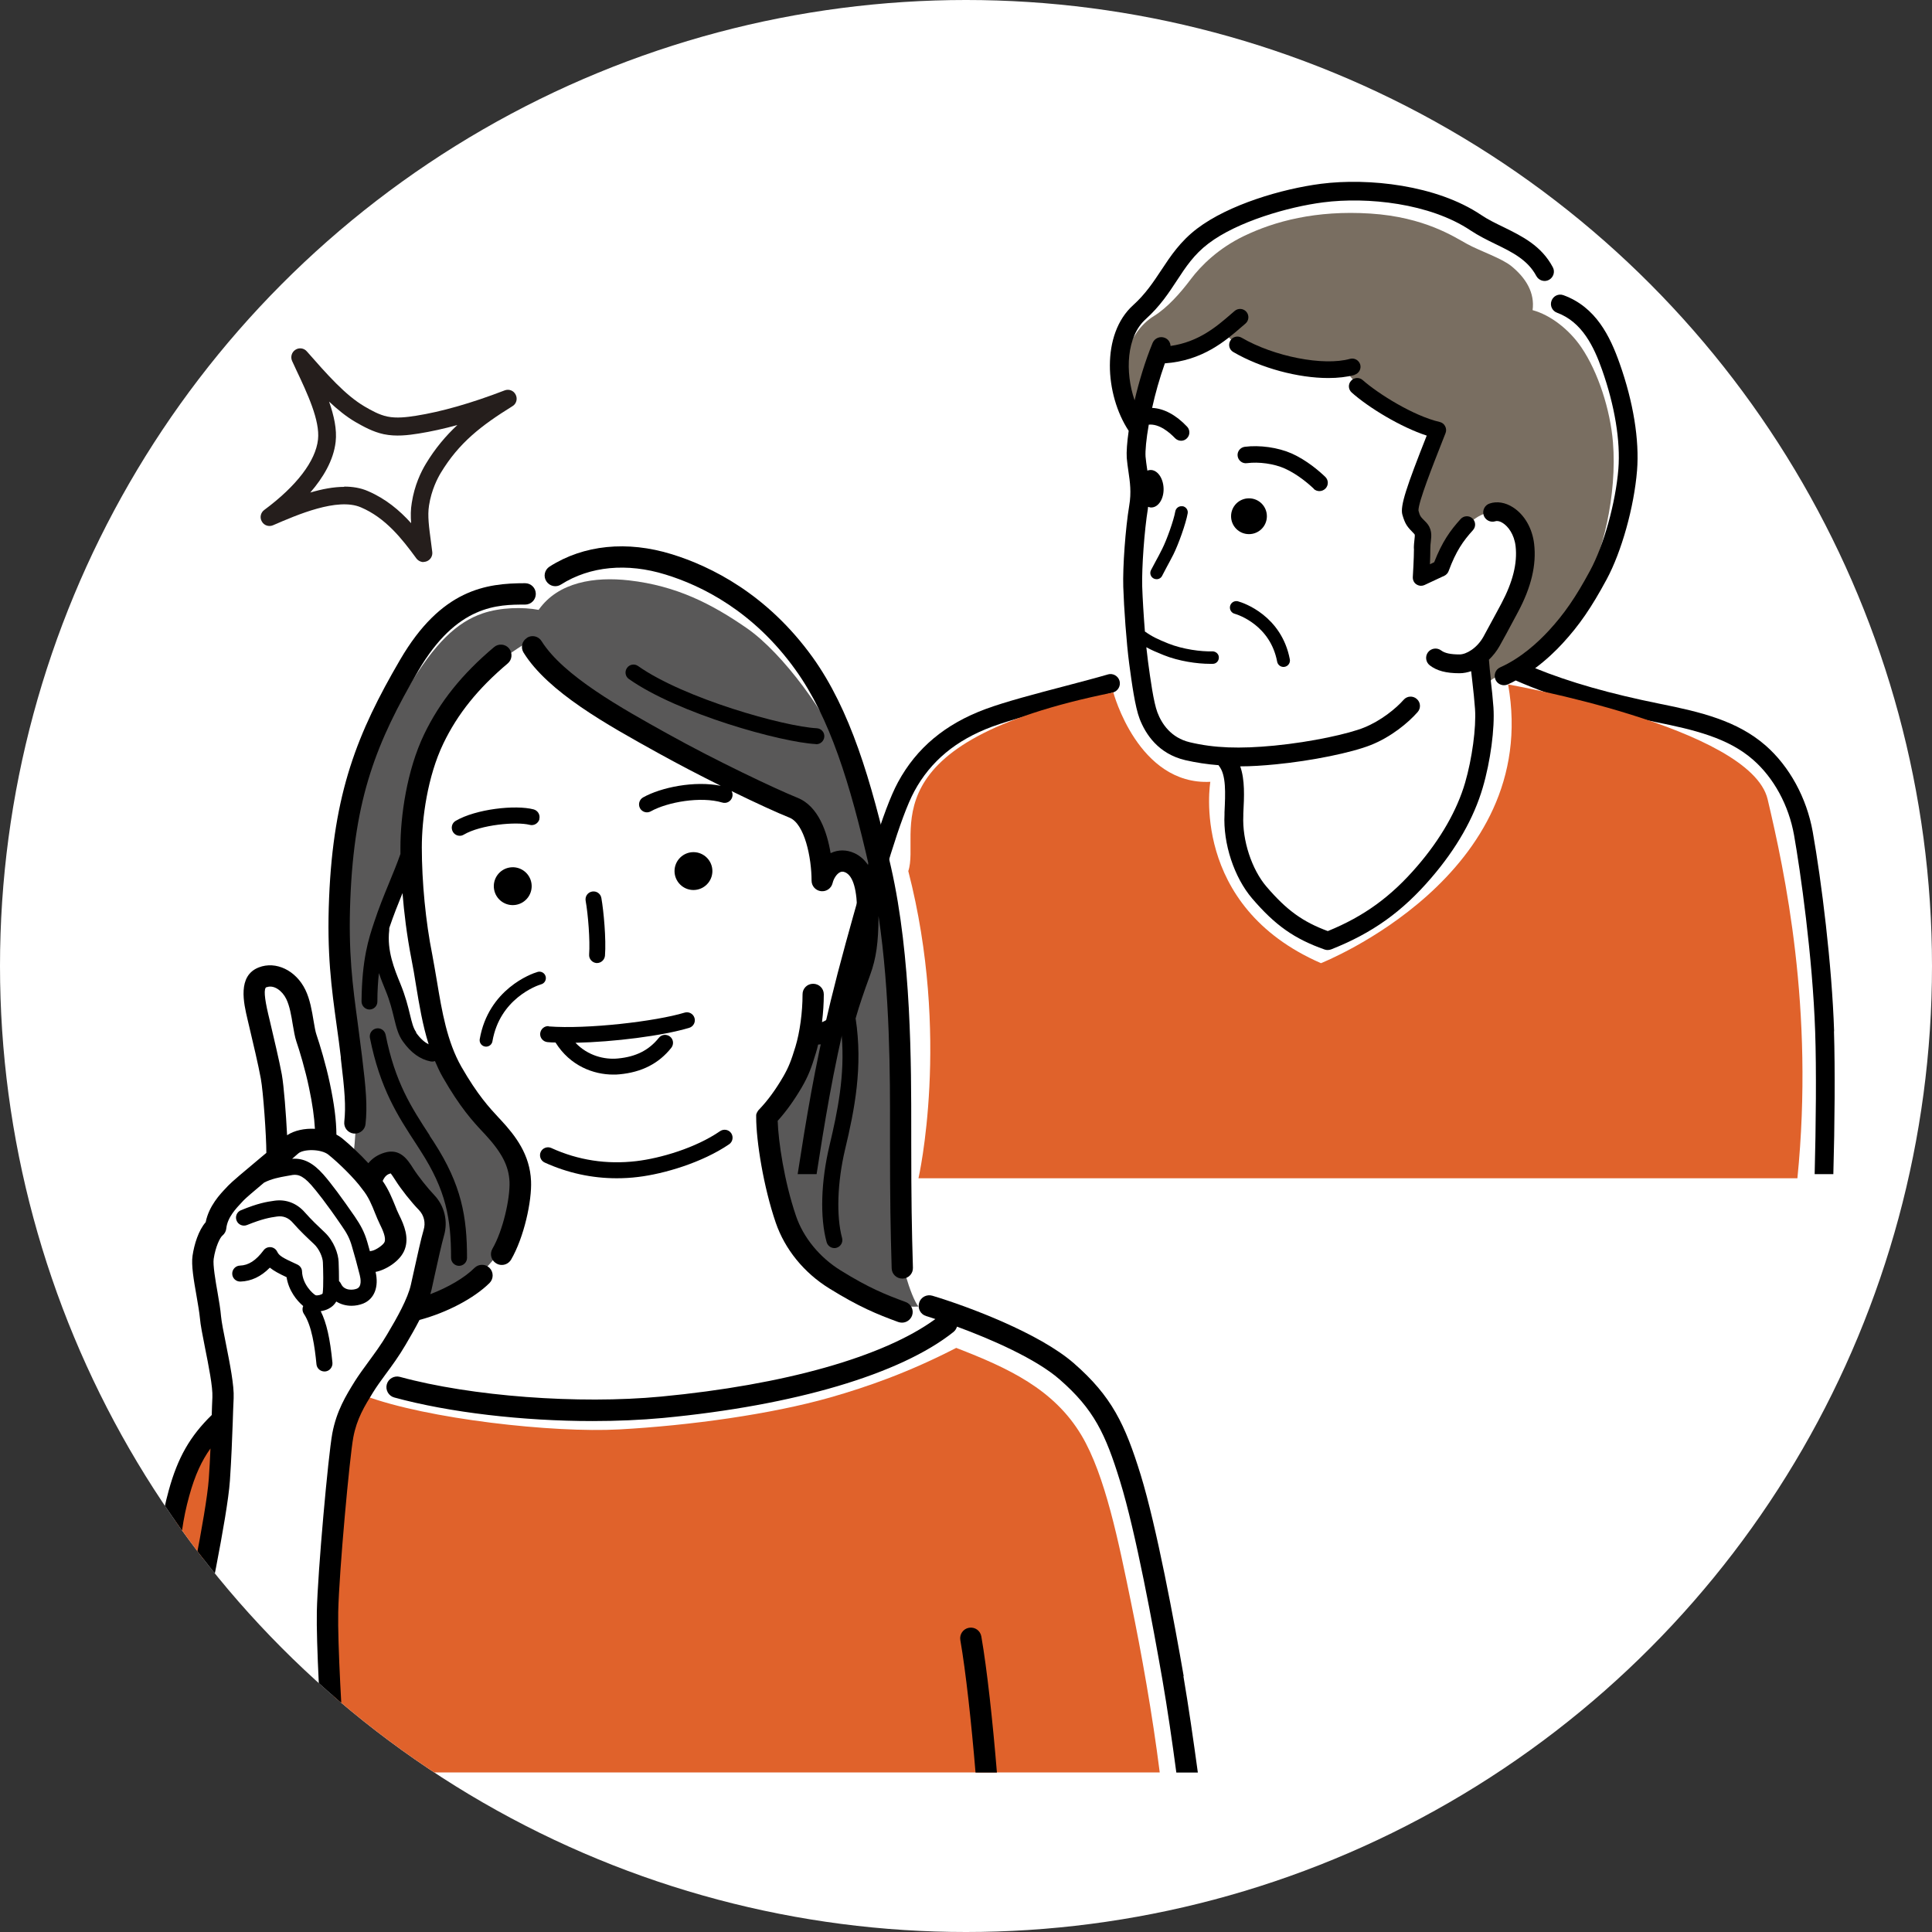
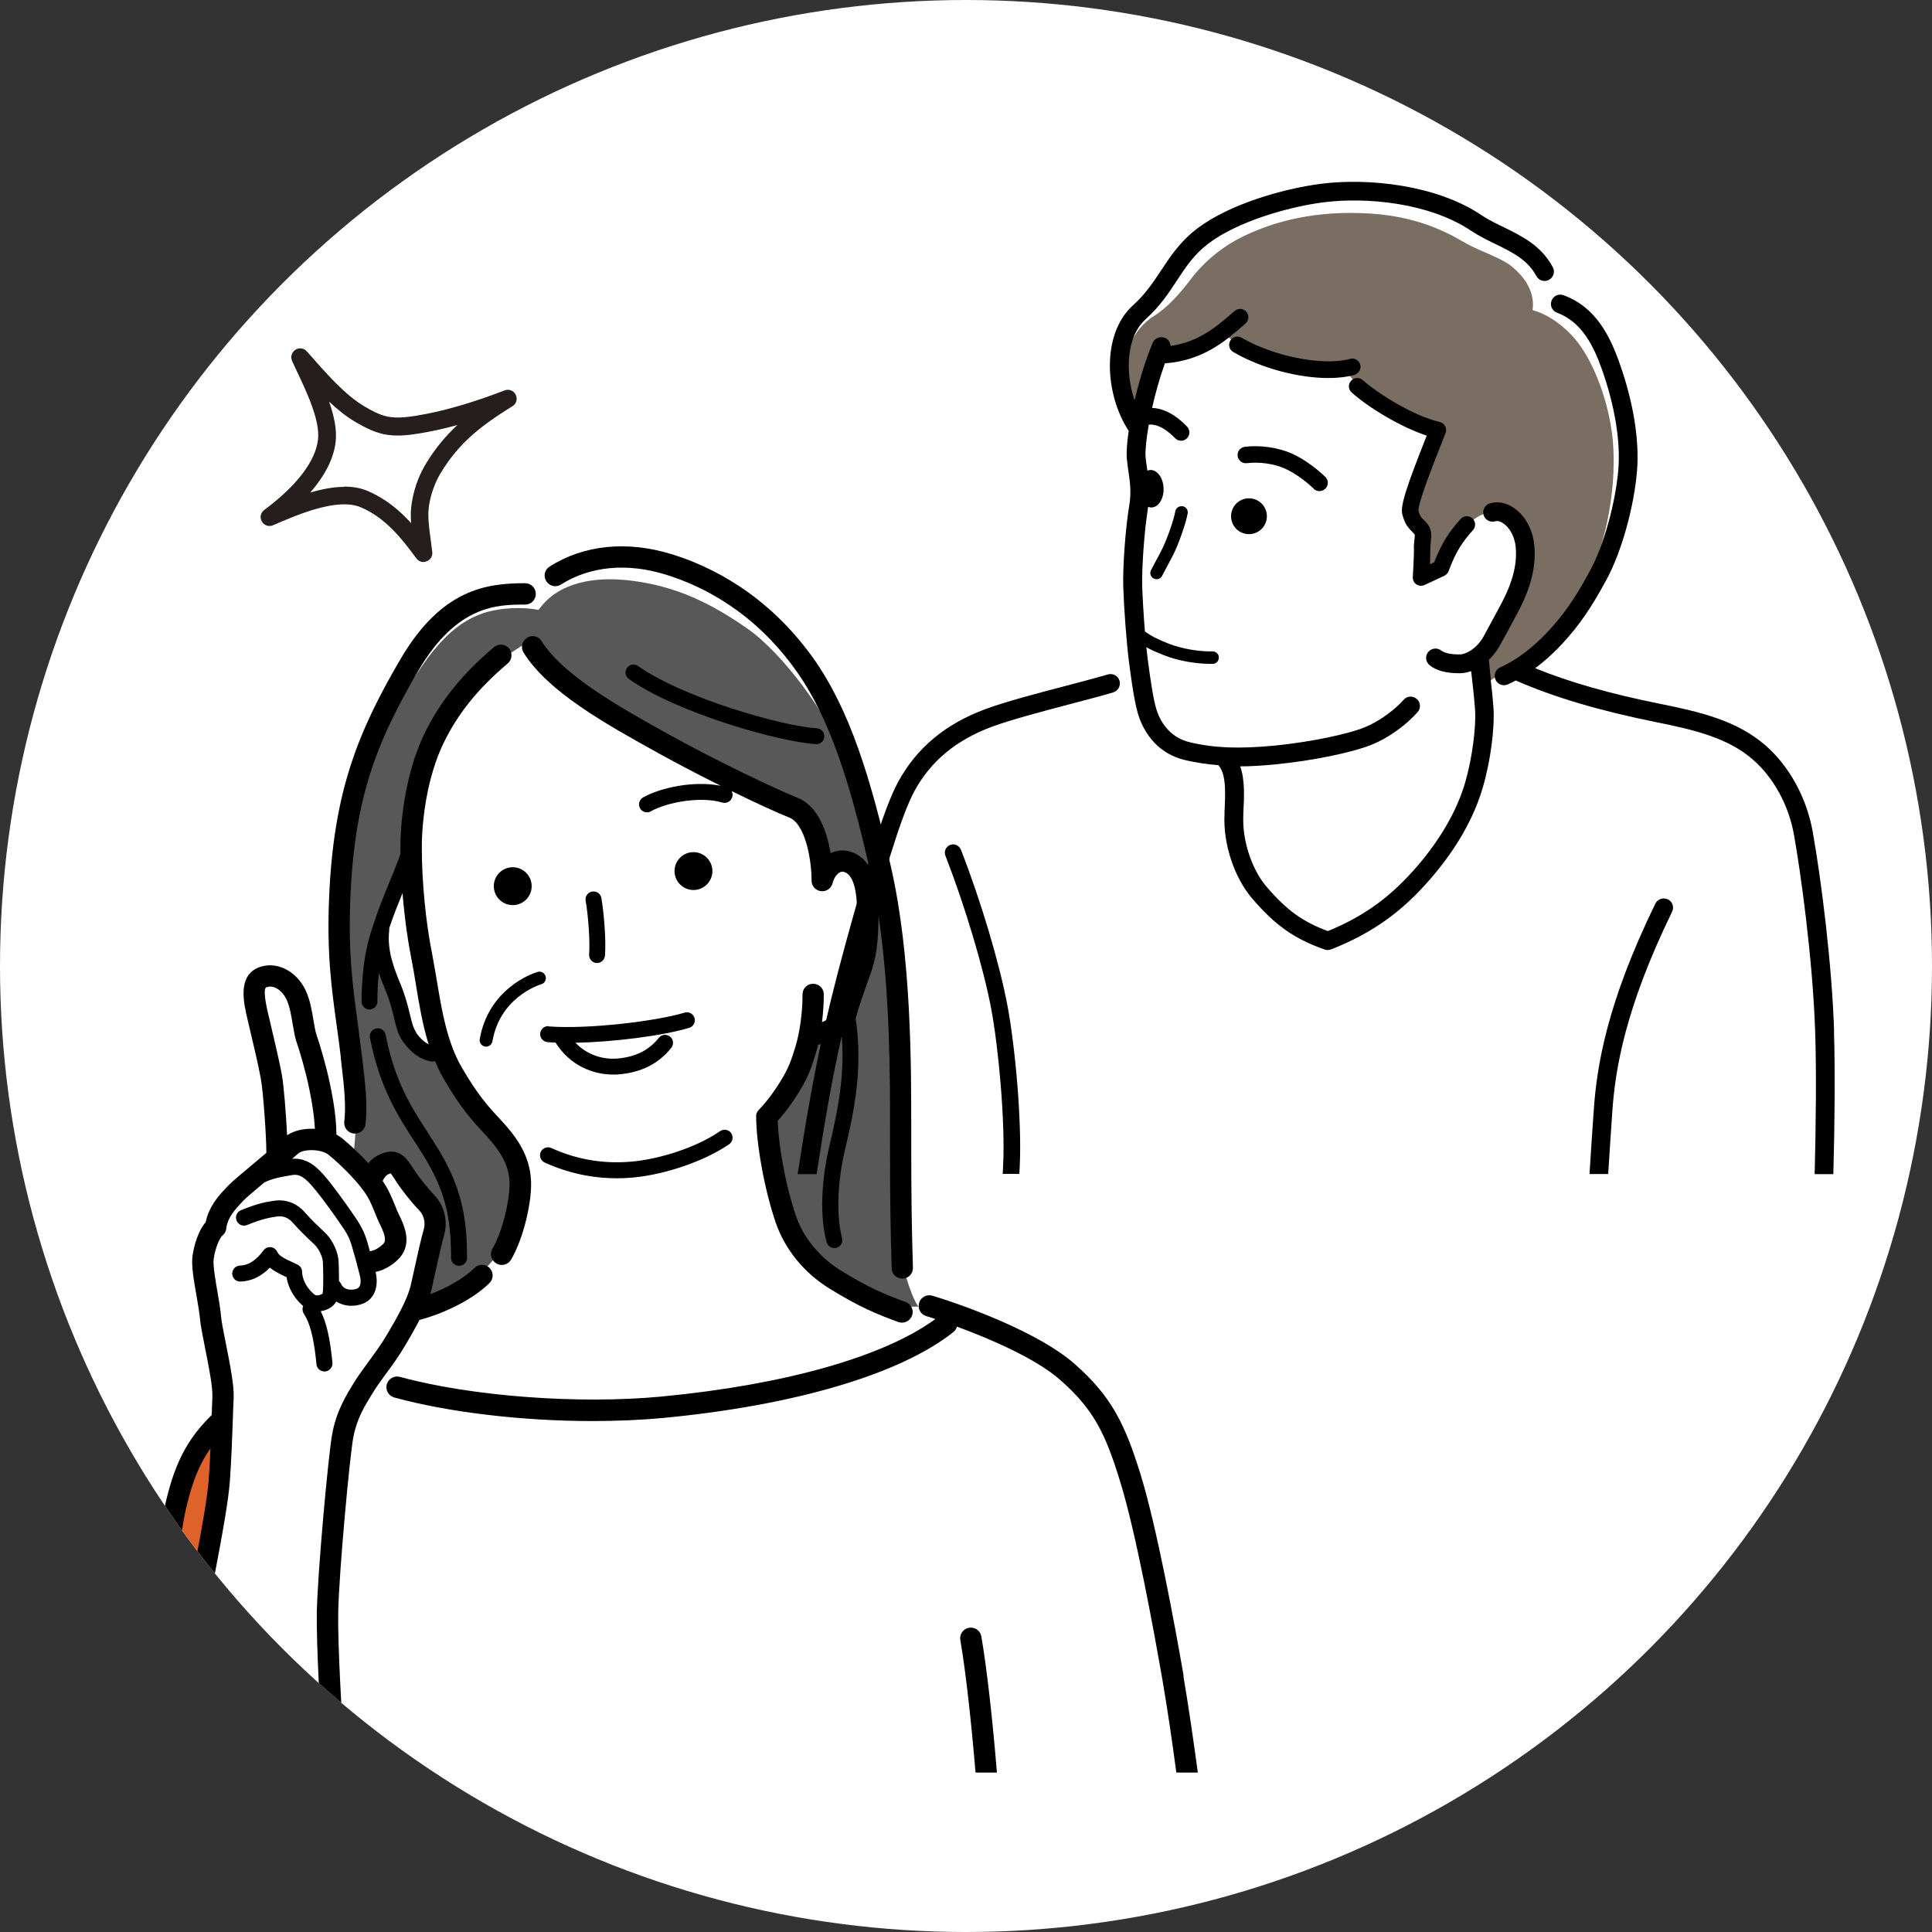
<svg xmlns="http://www.w3.org/2000/svg" id="_レイヤー_2" data-name="レイヤー 2" viewBox="0 0 150 150">
  <rect x="0" y="0" width="150" height="150" fill="#333333" stroke="none" />
  <defs>
    <style>      .cls-1, .cls-2 {        fill: none;      }      .cls-3 {        clip-path: url(#clippath);      }      .cls-4 {        fill: #fff;      }      .cls-5 {        fill: #e0622b;      }      .cls-6 {        fill: #251e1c;      }      .cls-7 {        fill: #595858;      }      .cls-8 {        fill: #796e61;      }      .cls-2 {        stroke: #000;        stroke-linecap: round;        stroke-miterlimit: 10;      }    </style>
    <clipPath id="clippath">
      <circle class="cls-1" cx="75" cy="75" r="75" />
    </clipPath>
  </defs>
  <g id="_レイヤー_1-2" data-name="レイヤー 1">
    <g>
      <circle class="cls-4" cx="75" cy="75" r="75" />
      <g class="cls-3">
        <path class="cls-2" d="M41.88,75.94c-.43,.12-3.52,1.24-4.14,4.82" />
-         <path class="cls-2" d="M95.99,47.17c.37,.1,3.07,1.01,3.66,4.11" />
        <g>
          <g>
-             <path class="cls-5" d="M90.04,137.61H26.31s-.88-10.53-.65-14.19c.23-3.66,.88-9.8,1.08-11.24,.23-1.66,.8-2.89,1.54-3.83,4.89,1.83,14.69,2.91,19.79,2.63,5.49-.3,11.81-1.18,16.38-2.48,2.92-.83,6.17-1.98,9.79-3.85,4.04,1.56,7.58,3.2,9.72,6.78,1.85,3.1,2.89,8.3,3.85,12.97,.82,3.98,1.66,8.69,2.23,13.2Z" />
            <path class="cls-5" d="M16.99,111.27c.06,2.51-.4,6.69-1.03,9.37-.63,2.69-1.57,7.8-2.83,11.17-.37-4.46-.15-8.26,.14-11.29,.37-3.8,1.4-8.17,3.72-9.26Z" />
            <path class="cls-7" d="M27.41,89.95c.4-3.18,.26-6.13-.32-10.25-.7-4.95-1.05-7.89,.06-14.9,.69-4.34,3.15-9.11,4.51-11.37,2.09-3.49,3.8-5.12,5.82-5.81,1.39-.47,3.12-.5,4.34-.27,1.52-2.17,4.36-2.59,7.01-2.29,3.7,.42,6.44,1.83,9.18,3.73,2.74,1.91,6.29,6.67,7.66,10.29,1.15,3.04,2.59,8.38,2.97,10.59,.38,2.21,1.07,11.36,.99,14.63-.08,3.28,0,10.44,.08,11.81,.08,1.37,.99,4.6,1.6,5.33-1.91,.15-4.34-1.07-5.79-2.06-1.45-.99-3.58-2.44-4.34-4.72-.76-2.29-1.37-6.25-1.52-7.7,1.68-1.91,3.2-4.65,3.43-6.25,2.27-.31,2.9-1.68,3.12-2.51,.23-.84,.84-3.28,1.14-4.72,.3-1.45,.53-2.67,.08-4.19-.46-1.52-.91-2.36-1.52-2.44s-1.3,.15-1.75,.84c-.23-1.22-.61-2.29-.91-3.2-.3-.91-.61-1.6-1.91-2.13-1.3-.53-5.79-2.59-8.92-4.27-3.12-1.68-6.4-3.43-8-4.72s-2.82-2.59-3.35-3.58c-2.51,1.52-4.26,3.04-5.92,5.3-1.46,1.99-2.85,4.76-3.23,7.51-.38,2.74-.34,3.7-.34,4.61-1.3,1.98-2.02,4.99-2.17,6.29,.84,2.36,1.18,2.99,1.49,4.29,.3,1.3,.8,4.2,3.09,3.94,1.26,2.71,2.46,4.29,3.96,5.72,1.33,1.26,2.29,2.74,2.29,4.27s-.08,2.73-.99,4.59c-.8,1.62-2.37,3.57-6.55,5.16,.78-2.59,1.17-4.38,1.32-5.22,.15-.84,.26-1.91-.49-2.77-.74-.86-1.43-1.89-1.91-2.68-.36-.6-1.31-1.08-2.01-.66-.41,.24-.84,.59-1.08,.88l-1.11-1.06Z" />
            <g>
              <g>
                <path d="M26.46,82.16c.31,2.58,.4,3.71,.27,4.94-.05,.45,.28,.86,.74,.91,.03,0,.06,0,.09,0,.42,0,.78-.32,.82-.74,.15-1.4,.04-2.71-.28-5.31-.11-.87-.22-1.69-.32-2.48-.4-2.96-.75-5.51-.58-9.69,.32-7.89,2.03-12.16,5.28-17.72,3-5.13,6.18-5.13,8.29-5.13,.46,0,.83-.37,.83-.83s-.37-.83-.83-.83c-3.02,0-6.51,.46-9.71,5.95-3.31,5.67-5.17,10.3-5.51,18.49-.18,4.33,.18,6.95,.6,9.98,.11,.78,.22,1.58,.32,2.45Z" />
                <path d="M38.55,98.1c.13,.08,.27,.11,.41,.11,.29,0,.56-.15,.72-.41,1.01-1.74,1.62-4.56,1.55-6.11-.09-2.04-1.18-3.48-2.35-4.74l-.17-.18c-.72-.78-1.62-1.74-2.89-3.95-1.11-1.95-1.51-4.31-1.89-6.6-.12-.7-.24-1.42-.37-2.11-.51-2.53-.81-5.64-.81-8.32,0-2.22,.44-5.5,1.67-8.06,1.11-2.31,2.7-4.28,5-6.22,.35-.29,.39-.82,.1-1.17-.29-.35-.82-.39-1.16-.1-2.48,2.09-4.21,4.24-5.43,6.77-1.35,2.81-1.84,6.38-1.84,8.78,0,.14,0,.32,0,.51-.25,.72-.56,1.47-.88,2.25-.4,.97-.81,1.98-1.15,3.02-.43,1.28-.96,2.88-.99,6.18,0,.34,.27,.62,.61,.63h0c.34,0,.62-.27,.62-.61,0-.86,.05-1.59,.12-2.22,.16,.48,.34,.92,.5,1.31,.37,.89,.53,1.59,.68,2.2,.17,.69,.31,1.29,.69,1.81,.62,.87,1.33,1.38,2.15,1.54,.04,0,.08,.01,.12,.01,.07,0,.14-.01,.21-.04,.18,.42,.37,.84,.6,1.24,1.36,2.38,2.37,3.47,3.11,4.26l.17,.18c1.32,1.43,1.85,2.46,1.91,3.69,.05,1.28-.5,3.78-1.33,5.21-.23,.4-.09,.9,.3,1.13Zm-6.23-17.95c-.24-.33-.34-.77-.49-1.38-.15-.62-.34-1.4-.74-2.38-.47-1.15-1.06-2.58-.87-4.17,0-.05,0-.1,0-.15,.01-.03,.02-.07,.03-.1,.3-.89,.65-1.77,1-2.63,.12,1.49,.33,3.26,.69,5.1,.13,.67,.25,1.34,.36,2.06,.25,1.52,.51,3.08,.98,4.58-.28-.14-.61-.39-.98-.91Z" />
                <path d="M40.91,49.53c-.39,.24-.5,.75-.26,1.14,1.91,3.06,6.43,5.57,10.42,7.78,1.55,.86,3.28,1.76,4.89,2.56-2.02-.41-4.62,.11-6.03,.9-.3,.17-.4,.55-.24,.84,.11,.2,.32,.32,.54,.32,.1,0,.21-.03,.3-.08,1.29-.72,3.88-1.18,5.55-.68,.33,.1,.67-.09,.77-.42,.05-.16,.03-.33-.05-.47,1.92,.94,3.59,1.7,4.49,2.06,1.19,.47,1.72,3.14,1.72,4.89,0,.42,.31,.77,.73,.82,.42,.05,.8-.22,.9-.62,.09-.38,.33-.73,.58-.85,.09-.04,.21-.08,.41,.01,.61,.28,.92,1.36,.92,3.23,0,1.97-.14,3.02-.55,4.15-.52,1.43-.88,2.52-1.12,3.32-.09,.32-.59,.75-1.06,.93,.09-.72,.14-1.46,.14-2.16,0-.46-.37-.82-.83-.82h0c-.46,0-.83,.37-.82,.83,0,1.37-.21,2.93-.55,4.05-.34,1.11-.53,1.6-.95,2.33-.6,1.03-1.21,1.86-1.87,2.55-.01,.01-.02,.03-.04,.04-.02,.02-.04,.05-.06,.08-.01,.02-.03,.05-.04,.07-.01,.02-.03,.05-.04,.07-.01,.03-.02,.05-.03,.08,0,.02-.02,.05-.02,.07,0,.03,0,.06,0,.1,0,.02,0,.04,0,.06,0,0,0,.01,0,.02,0,0,0,0,0,0,0,1.86,.57,5.43,1.52,8.2,.71,2.06,2.18,3.88,4.15,5.1,2.34,1.45,3.7,2,5.36,2.61,.09,.03,.19,.05,.29,.05,.34,0,.65-.21,.78-.54,.16-.43-.06-.9-.49-1.06-1.62-.6-2.85-1.09-5.06-2.46-1.63-1.01-2.89-2.55-3.46-4.23-.92-2.7-1.37-5.8-1.42-7.38,.66-.73,1.27-1.58,1.87-2.6,.51-.88,.75-1.51,1.1-2.68,.06-.2,.12-.42,.17-.64,.62-.02,1.28-.29,1.83-.69,.26,3.08-.32,5.9-.95,8.54-.66,2.77-.75,5.57-.22,7.49,.08,.28,.33,.46,.6,.46,.05,0,.11,0,.16-.02,.33-.09,.53-.43,.44-.76-.46-1.7-.37-4.33,.23-6.87,.74-3.09,1.4-6.42,.82-10.19,.02-.05,.04-.1,.05-.16,.22-.77,.57-1.82,1.08-3.21,.47-1.29,.64-2.5,.65-4.57,.9,6,.9,12.51,.89,16.67v.83c0,4.6,.04,6.76,.13,9.85,.01,.45,.38,.8,.83,.8,0,0,.02,0,.02,0,.46-.01,.82-.39,.8-.85-.09-3.07-.13-5.22-.13-9.8v-.83c0-5.04,.02-13.47-1.57-20.46-1.56-6.86-3.19-12.25-6.08-16.29-3.54-4.92-7.9-7.07-10.94-8.01-3.47-1.07-6.84-.73-9.49,.96-.39,.25-.5,.76-.25,1.14,.25,.39,.76,.5,1.14,.25,2.24-1.42,5.12-1.7,8.12-.77,2.8,.86,6.82,2.84,10.08,7.39,2.68,3.73,4.24,8.82,5.72,15.29-.27-.45-.65-.83-1.16-1.06-.6-.27-1.24-.27-1.81,0,0,0-.02,0-.02,.01-.27-1.62-.94-3.65-2.57-4.3-1.71-.69-6.37-2.9-10.05-4.95-3.62-2.01-8.13-4.52-9.82-7.21-.24-.39-.75-.51-1.14-.26Z" />
                <path d="M42.29,90.26c1.78,.81,3.66,1.22,5.59,1.22,.55,0,1.1-.03,1.66-.1,2.02-.24,4.99-1.12,7.07-2.54,.28-.19,.35-.58,.16-.86-.19-.28-.58-.35-.86-.16-1.9,1.31-4.64,2.11-6.51,2.33-2.3,.27-4.52-.07-6.6-1.02-.31-.14-.68,0-.82,.31-.14,.31,0,.68,.31,.82Z" />
                <circle cx="39.81" cy="68.8" r="1.47" transform="translate(-10.51 7.27) rotate(-9.22)" />
                <path d="M55.31,67.63c0-.81-.66-1.47-1.47-1.47s-1.47,.66-1.47,1.47,.66,1.47,1.47,1.47,1.47-.66,1.47-1.47Z" />
                <path d="M42.61,79.67c-.34-.03-.64,.23-.67,.57-.03,.34,.23,.64,.57,.67,.19,.02,.4,.03,.62,.03,1.14,1.83,2.97,2.49,4.48,2.49,.16,0,.32,0,.48-.02,1.74-.16,3.06-.84,4.03-2.06,.21-.27,.17-.66-.1-.87-.27-.21-.66-.17-.87,.1-.77,.96-1.78,1.47-3.18,1.6-1.02,.1-2.32-.2-3.29-1.22,2.96-.06,6.77-.54,8.83-1.16,.33-.1,.51-.45,.41-.77-.1-.33-.45-.51-.77-.41-2.24,.68-7.55,1.3-10.55,1.07Z" />
-                 <path d="M41.87,63.6c.09-.33-.11-.67-.44-.76-1.42-.37-4.48-.03-6.05,.89-.3,.17-.39,.55-.22,.85,.12,.2,.32,.31,.54,.31,.11,0,.21-.03,.31-.09,1.33-.78,4.09-1.02,5.11-.76,.33,.09,.67-.11,.76-.44Z" />
                <path d="M46.3,74.77s.03,0,.05,0c.32,0,.59-.25,.62-.57,.1-1.28-.1-3.47-.28-4.48-.06-.34-.38-.56-.72-.5-.34,.06-.56,.38-.5,.72,.19,1.04,.35,3.09,.27,4.16-.03,.34,.23,.64,.57,.67Z" />
                <path d="M33.37,88.17c-1.44-2.21-2.69-4.12-3.43-7.83-.07-.34-.39-.56-.73-.49-.34,.07-.55,.39-.49,.73,.79,3.95,2.16,6.05,3.61,8.27l.32,.5c1.99,3.08,2.37,5.29,2.37,8.31,0,.34,.28,.62,.62,.62s.62-.28,.62-.62c0-3.17-.42-5.66-2.57-8.98l-.33-.5Z" />
                <path d="M63.35,57.78s.02,0,.03,0c.33,0,.6-.26,.62-.59,.02-.34-.24-.63-.59-.65-2.53-.13-10.3-2.31-13.87-4.83-.28-.2-.67-.13-.86,.15-.2,.28-.13,.67,.15,.86,3.8,2.68,11.8,4.91,14.52,5.05Z" />
              </g>
              <path d="M14.31,132.56c.59-2.24,1.09-4.18,1.29-5.12,.34-1.59,2.06-9.69,2.25-12.48,.12-1.75,.17-3.23,.22-4.54,.02-.64,.04-1.25,.07-1.85,.05-1-.3-2.72-.6-4.24-.18-.88-.34-1.71-.38-2.14-.04-.5-.15-1.16-.27-1.85-.16-.9-.37-2.14-.3-2.6,.14-.94,.49-1.66,.68-1.81,.17-.14,.28-.34,.3-.56,.09-.86,.77-1.56,1.21-2.03l.13-.14c.17-.18,.86-.77,1.59-1.38,.57-.3,1.22-.42,1.73-.51,.13-.02,.24-.04,.34-.06,.43-.09,.85-.09,1.6,.76,.4,.46,1.14,1.37,2.36,3.16,.39,.56,.62,.97,.8,1.62,.2,.68,.4,1.39,.6,2.2,.07,.27,.18,.9-.22,1.06-.29,.12-.98,.18-1.23-.37-.04-.09-.1-.16-.16-.22,0-.48-.01-1.01-.03-1.49-.02-.63-.37-1.62-1.08-2.29-.54-.51-1.01-.95-1.54-1.55-.62-.71-1.45-1.03-2.34-.91-.65,.09-1.3,.2-2.62,.74-.32,.13-.47,.49-.34,.81,.13,.32,.49,.47,.81,.34,1.19-.48,1.76-.58,2.33-.66,.48-.07,.9,.1,1.24,.5,.57,.65,1.09,1.13,1.63,1.64,.41,.38,.68,1.04,.69,1.42,.02,.47,.06,1.88-.02,2.41-.05,.1-.42,.19-.55,.14-.22-.12-1.01-.84-1.05-1.84,0-.23-.15-.44-.36-.54-1.19-.54-1.42-.69-1.57-1-.09-.19-.28-.33-.5-.35-.22-.02-.43,.07-.56,.25-.59,.79-1.17,1.16-1.83,1.18-.34,.01-.61,.3-.6,.64,.01,.34,.29,.61,.64,.6,.84-.03,1.59-.38,2.28-1.08,.31,.25,.72,.47,1.3,.74,.16,1.04,.79,1.82,1.29,2.24-.08,.19-.07,.41,.05,.6,.62,.92,.85,2.58,.98,3.92,.03,.32,.3,.56,.62,.56,.02,0,.04,0,.06,0,.34-.03,.59-.34,.56-.68-.18-1.87-.46-3.11-.91-4,.2-.03,.41-.09,.59-.18,.28-.14,.48-.33,.62-.57,.35,.22,.76,.33,1.18,.33,.31,0,.62-.06,.9-.17,.87-.35,1.24-1.29,.97-2.46,.73-.13,1.93-.81,2.27-1.76,.33-.91-.03-1.84-.46-2.7-.1-.2-.2-.44-.3-.7-.23-.56-.5-1.24-.96-1.9,.19-.42,.39-.52,.62-.59,0,0,0,0,0,0,.09,.1,.24,.34,.38,.55,.44,.7,1.21,1.67,1.83,2.31,.38,.4,.52,.98,.35,1.53-.2,.68-.49,2.01-.75,3.18-.09,.41-.17,.78-.24,1.08-.24,1.07-1.06,2.54-1.83,3.83-.48,.82-.99,1.5-1.47,2.16-.38,.52-.74,1.01-1.05,1.5-.7,1.13-1.42,2.3-1.75,4.05-.32,1.74-1.13,10.71-1.2,13.82-.05,2.43,.26,8.24,.59,12.5h1.66c-.32-4.22-.64-10.05-.59-12.46,.07-3.18,.89-12.05,1.17-13.55,.27-1.45,.88-2.44,1.53-3.49,.27-.44,.61-.91,.97-1.4,.49-.66,1.04-1.41,1.56-2.3,.38-.64,.75-1.29,1.08-1.93,2.13-.57,4.24-1.68,5.44-2.87,.32-.32,.32-.85,0-1.17-.32-.32-.85-.32-1.17,0-.76,.76-2.04,1.51-3.43,2.04,.04-.13,.07-.25,.1-.37,.07-.3,.15-.68,.24-1.1,.24-1.09,.54-2.44,.72-3.07,.33-1.12,.04-2.32-.75-3.15-.54-.57-1.24-1.45-1.63-2.06-.43-.68-1.02-1.62-2.26-1.23-.51,.16-.91,.42-1.23,.81-.66-.72-1.46-1.46-2.06-1.95-.13-.1-.27-.19-.42-.27-.01-1.14-.17-2.38-.51-3.98-.3-1.44-.79-3.05-1.04-3.78-.08-.23-.15-.63-.22-1.05-.13-.79-.28-1.69-.64-2.43-.73-1.51-2.29-2.26-3.62-1.74-1.67,.65-1.17,2.77-.87,4.04l.12,.51c.29,1.22,.73,3.08,.91,4.08,.19,1.02,.43,4.47,.43,5.77-.12,.1-.24,.2-.36,.3-1.4,1.17-2.34,1.96-2.62,2.26l-.12,.13c-.49,.51-1.36,1.43-1.61,2.69-.56,.64-.89,1.72-1.02,2.6-.11,.72,.09,1.89,.31,3.13,.11,.65,.22,1.27,.26,1.7,.04,.53,.21,1.36,.4,2.33,.27,1.35,.61,3.04,.57,3.84-.02,.45-.04,.91-.05,1.37-1.69,1.65-2.64,3.31-3.34,5.86-.53,1.93-.72,3.4-1.05,7.15-.38,4.26-.44,8.76-.18,12.04,0,.09,.03,.17,.06,.25-.21,.83-.42,1.66-.62,2.46h1.7c.42-1.67,.88-3.45,1.31-5.06Zm11.2-42.9c.8,.64,2.03,1.85,2.59,2.63,0,0,0,0,.01,.01,0,0,.01,.02,.02,.03,.48,.58,.74,1.23,.99,1.86,.12,.29,.23,.57,.36,.83,.24,.48,.5,1.07,.38,1.4-.08,.23-.69,.65-1.01,.7-.05,0-.09,.02-.13,.03-.07-.24-.13-.47-.2-.71-.23-.8-.53-1.33-.97-1.98-1-1.45-1.84-2.59-2.45-3.28-.8-.9-1.54-1.28-2.42-1.21,.2-.17,.36-.31,.47-.41,.4-.36,1.77-.37,2.35,.09Zm-4.81-13.01c.57-.22,1.23,.29,1.53,.92,.26,.53,.39,1.3,.5,1.98,.09,.51,.16,.95,.28,1.31,.23,.66,.7,2.22,.98,3.58,.27,1.27,.41,2.29,.46,3.2-.8-.04-1.59,.12-2.16,.5-.08-1.62-.25-3.82-.41-4.72-.19-1.04-.64-2.92-.93-4.16l-.12-.5c-.31-1.32-.36-2.03-.14-2.12Zm-7.01,46.36c.32-3.63,.5-5.05,1-6.86,.45-1.65,.99-2.77,1.65-3.69-.03,.74-.07,1.52-.13,2.37-.19,2.68-1.88,10.67-2.22,12.25-.12,.54-.34,1.45-.63,2.56,.02-2.13,.13-4.41,.33-6.63Z" />
              <path d="M91.9,130.13c-.71-4.11-2.1-11.6-3.34-15.63-1.21-3.91-2.24-6.09-5.19-8.66-2.66-2.32-8.15-4.39-10.98-5.24-.44-.13-.9,.11-1.03,.55s.11,.9,.55,1.03c.22,.07,.46,.14,.71,.23-4,2.93-11.71,5.11-21.29,6.02-6.42,.61-14.76-.02-20.28-1.53-.44-.12-.9,.14-1.02,.58-.12,.44,.14,.9,.58,1.02,4.28,1.17,10,1.83,15.4,1.83,1.89,0,3.74-.08,5.47-.24,10.21-.97,18.43-3.4,22.54-6.67,.14-.11,.23-.26,.28-.42,2.69,.99,6.14,2.5,7.97,4.1,2.65,2.31,3.56,4.22,4.69,7.9,1.22,3.94,2.58,11.35,3.29,15.42,.38,2.2,.75,4.72,1.08,7.2h1.67c-.35-2.56-.73-5.19-1.12-7.48Z" />
              <path d="M76.19,127.05c-.08-.45-.5-.75-.96-.67-.45,.08-.75,.51-.67,.96,.42,2.4,.86,6.44,1.18,10.28h1.66c-.32-3.92-.77-8.05-1.21-10.57Z" />
            </g>
          </g>
          <path class="cls-6" d="M32.89,43.64c-.21,0-.42-.1-.56-.28-1.14-1.56-2.41-3.16-4.31-3.97-1.82-.78-4.95,.58-6.82,1.39-.32,.14-.7,.02-.87-.29-.18-.3-.1-.69,.19-.9,2.51-1.86,3.99-3.8,4.17-5.47h0c.16-1.47-.82-3.56-1.69-5.4l-.32-.69c-.14-.31-.04-.68,.25-.87,.28-.19,.67-.14,.89,.12,1.6,1.82,2.98,3.39,4.47,4.27,.53,.31,1.15,.66,1.78,.79,.72,.15,1.52,.05,2.22-.06,1.97-.31,4.29-.97,6.89-1.97,.34-.13,.71,.02,.86,.34,.16,.32,.05,.71-.26,.89-2.45,1.52-4.15,2.85-5.55,5.16-.26,.43-.73,1.33-.92,2.54-.13,.81,0,1.69,.16,2.91l.09,.7c.04,.31-.13,.61-.43,.73-.08,.03-.17,.05-.26,.05Zm-6.17-5.86c.66,0,1.28,.1,1.85,.35,1.37,.59,2.44,1.48,3.35,2.49-.04-.55-.04-1.06,.05-1.58,.21-1.37,.72-2.41,1.1-3.04,.72-1.19,1.53-2.15,2.44-3-1.06,.29-2.06,.51-3,.66-.82,.13-1.77,.25-2.72,.05-.84-.18-1.57-.59-2.2-.95-.7-.41-1.38-.96-2.04-1.58,.38,1.09,.62,2.16,.51,3.12h0c-.16,1.44-.98,2.8-1.97,3.94,.92-.27,1.81-.44,2.64-.44Z" />
        </g>
        <g>
          <path class="cls-8" d="M88.16,32.09c-.54-1.26-.9-3.6-.63-4.68,.27-1.08,.97-2.2,2.07-2.88,1.02-.63,2.04-1.77,2.85-2.85,.81-1.08,2.18-2.42,4.14-3.36,2.37-1.14,5.58-2.01,9.8-1.74,4.23,.27,6.54,1.83,7.53,2.37s2.67,1.1,3.42,1.71c1.14,.93,1.83,2.07,1.65,3.42,1.35,.36,2.82,1.47,3.78,2.88,1.31,1.92,2.25,4.85,2.46,7.38,.33,4.05-.81,8.84-2.25,11.18-1.44,2.34-3.24,4.98-7.74,7.59-.06-.78-.09-1.5-.18-2.13,1.23-1.83,2.13-3.51,2.58-4.77,.45-1.26,.78-2.64,.66-3.96-.13-1.46-.92-2.23-1.8-2.43-1.08-.24-2.1,.3-2.91,1.38-.81,1.08-1.29,1.68-1.68,2.85-.54,.18-1.53,.63-1.53,.63,.09-1.08,.09-3.57,.09-3.57-.63-.54-1.08-1.35-.81-2.25,.27-.9,1.89-5.34,1.89-5.34-2.07-.9-5.16-2.04-7.02-4.71-2.79,.24-4.72-.39-6.09-.87-1.71-.6-2.37-1.02-3.45-2.16-1.83,1.26-3.9,1.74-5.16,1.65-.78,.96-1.5,3.66-1.68,4.65Z" />
          <g>
            <path d="M115.76,52.83c-.07-.61-.13-1.18-.16-1.61,.32-.31,.6-.66,.83-1.07,.39-.7,.67-1.21,1.12-2.06l.3-.56c1.04-1.94,1.45-3.68,1.26-5.3-.14-1.21-.75-2.27-1.64-2.84-.59-.38-1.24-.49-1.81-.3-.38,.12-.59,.53-.47,.91,.12,.38,.53,.59,.91,.47,.16-.05,.37,0,.58,.14,.41,.26,.88,.87,.99,1.79,.15,1.32-.21,2.77-1.1,4.45l-.3,.56c-.45,.84-.72,1.34-1.1,2.03-.5,.89-1.33,1.37-1.85,1.37-.71,0-1.15-.1-1.43-.31-.32-.24-.77-.18-1.02,.14-.24,.32-.18,.77,.14,1.02,.55,.42,1.26,.61,2.31,.61,.3,0,.6-.06,.9-.16,.03,.28,.06,.58,.1,.89,.08,.67,.15,1.37,.2,2.04,.1,1.46-.23,3.87-.77,5.73-.62,2.13-1.9,4.37-3.7,6.46-2.04,2.38-4.14,3.91-6.96,5.06-1.96-.73-3.19-1.62-4.76-3.45-1.15-1.34-1.89-3.61-1.8-5.5v-.17c.07-1.34,.13-2.63-.24-3.67,.86,0,1.77-.06,2.79-.16,2.76-.27,5.86-.9,7.36-1.5,1.56-.62,2.89-1.72,3.62-2.55,.27-.3,.24-.76-.06-1.02-.3-.27-.76-.24-1.02,.06-.59,.67-1.76,1.63-3.08,2.16-1.16,.47-4,1.11-6.96,1.4-2.71,.26-4.67,.19-6.56-.26-1.48-.35-2.19-1.45-2.52-2.32-.3-.79-.55-2.62-.73-3.96-.04-.32-.08-.69-.13-1.1,.39,.22,.8,.39,1.34,.61,1.19,.48,2.62,.68,3.6,.68,.08,0,.15,0,.22,0,.27,0,.48-.23,.47-.5,0-.27-.24-.47-.5-.47-.85,.03-2.28-.15-3.43-.61-.79-.32-1.23-.52-1.81-.93-.1-1.26-.18-2.59-.21-3.5-.04-1.46,.17-4.38,.44-6.02,0-.06,.01-.11,.02-.16,.09,.03,.18,.06,.27,.05,.54-.02,.96-.69,.93-1.49-.03-.81-.49-1.44-1.03-1.42-.08,0-.15,.02-.23,.05,0-.05-.01-.1-.02-.14-.05-.33-.09-.64-.12-.95-.03-.44,.05-1.35,.25-2.48,.82-.08,1.62,.61,2.04,1.05,.13,.13,.3,.2,.47,.2,.16,0,.32-.06,.44-.18,.26-.24,.27-.65,.03-.91-.87-.92-1.81-1.42-2.72-1.46,.24-1.1,.58-2.3,.99-3.46,2.93-.21,4.69-1.73,5.98-2.85l.28-.24c.27-.23,.3-.64,.07-.91-.23-.27-.64-.3-.91-.07l-.29,.25c-1.12,.97-2.51,2.16-4.69,2.47-.01-.27-.17-.52-.44-.63-.37-.15-.79,.02-.95,.39-.59,1.43-1.06,3.01-1.4,4.46-.76-2.21-.63-4.96,.86-6.3,1.11-1,1.78-2.02,2.43-3.01,.68-1.04,1.33-2.02,2.44-2.86,2.23-1.7,6.19-2.85,8.92-3.2,3.42-.44,8.28,.07,11.43,2.18,.62,.41,1.28,.74,1.92,1.05,1.3,.63,2.52,1.23,3.19,2.49,.19,.35,.63,.49,.98,.3,.35-.19,.49-.63,.3-.98-.89-1.68-2.39-2.41-3.83-3.12-.62-.3-1.22-.59-1.75-.95-3.46-2.32-8.73-2.88-12.42-2.41-3.02,.39-7.16,1.61-9.62,3.48-1.3,.99-2.05,2.12-2.77,3.21-.63,.95-1.23,1.86-2.19,2.73-2.51,2.26-2.2,6.95-.35,9.76-.13,.91-.18,1.65-.15,2.1,.03,.36,.08,.71,.13,1.05,.12,.83,.24,1.62,.06,2.67-.29,1.74-.51,4.74-.46,6.3,.05,1.6,.25,4.38,.46,5.96,.2,1.49,.45,3.34,.81,4.28,.46,1.19,1.45,2.72,3.55,3.21,.83,.19,1.68,.32,2.58,.39,0,.01,.01,.03,.02,.04,.58,.71,.51,2.12,.44,3.61v.17c-.12,2.27,.75,4.89,2.14,6.52,1.8,2.1,3.28,3.14,5.63,3.97,.08,.03,.16,.04,.24,.04,.09,0,.18-.02,.27-.05,3.19-1.26,5.52-2.92,7.78-5.56,1.96-2.28,3.3-4.64,3.99-7,.6-2.04,.94-4.6,.83-6.23-.05-.71-.13-1.45-.21-2.11Z" />
            <path d="M105.16,29.1c.34-.1,.54-.45,.45-.79-.1-.34-.45-.54-.79-.45-2.06,.58-5.92-.18-8.42-1.64-.31-.18-.7-.08-.88,.23-.18,.31-.08,.7,.23,.88,2.16,1.26,5.05,2.02,7.38,2.02,.75,0,1.45-.08,2.04-.24Z" />
            <path d="M109.78,42.57c0,.79-.09,2.21-.09,2.23-.01,.23,.09,.45,.28,.57,.11,.07,.23,.11,.36,.11,.09,0,.19-.02,.27-.06l1.54-.72c.15-.07,.27-.2,.33-.36,.57-1.55,1.13-2.34,1.89-3.18,.24-.26,.22-.67-.04-.91-.26-.24-.67-.22-.91,.04-.81,.89-1.44,1.77-2.06,3.36l-.33,.16c.02-.42,.03-.87,.03-1.22,0-.21,.02-.39,.04-.56,.05-.44,.12-.99-.41-1.52-.42-.42-.43-.43-.55-.87-.03-.62,1.14-3.57,1.84-5.35l.26-.66c.07-.17,.06-.37-.03-.54-.09-.17-.24-.29-.43-.33-2.03-.47-4.77-2.19-5.97-3.25-.27-.24-.67-.21-.91,.06-.24,.27-.21,.67,.06,.91,1.33,1.18,3.8,2.68,5.82,3.34-1.56,3.95-2.08,5.47-1.89,6.14,.22,.76,.38,.94,.89,1.46,.09,.09,.09,.09,.05,.46-.02,.19-.05,.43-.05,.72Z" />
            <path d="M95.58,40.08c0,.77,.62,1.39,1.39,1.39s1.39-.62,1.39-1.39-.62-1.39-1.39-1.39-1.39,.62-1.39,1.39Z" />
            <path d="M91.81,39.31c-.26-.05-.51,.13-.56,.39-.12,.7-.67,2.23-1.01,2.9-.19,.39-.37,.72-.53,1.01-.13,.24-.25,.46-.35,.66-.12,.24-.02,.53,.22,.65,.07,.03,.14,.05,.22,.05,.18,0,.35-.1,.43-.27,.1-.19,.21-.4,.33-.63,.16-.3,.35-.64,.55-1.04,.37-.74,.96-2.37,1.1-3.17,.05-.26-.13-.51-.39-.56Z" />
            <path d="M101.99,37.95c.12,.12,.29,.18,.45,.18,.17,0,.34-.07,.47-.2,.25-.26,.24-.66-.02-.91-.47-.45-1.44-1.29-2.6-1.81-1.06-.47-2.49-.67-3.65-.52-.35,.05-.6,.37-.55,.72,.05,.35,.37,.6,.72,.55,.92-.12,2.11,.04,2.95,.42,1.02,.46,1.9,1.24,2.24,1.56Z" />
            <path d="M142.4,80.06c-.17-5.17-.98-11.65-1.66-15.48-.47-2.63-1.8-5.07-3.66-6.7-2.2-1.92-5.02-2.6-8.22-3.24-3.82-.77-7-1.67-9.67-2.76,.87-.65,1.6-1.35,2.14-1.94,1.28-1.39,2.23-2.77,3.4-4.94,1.17-2.16,2.14-5.64,2.37-8.47,.19-2.37-.29-5.32-1.35-8.31-.74-2.1-1.84-4.38-4.36-5.3-.38-.14-.79,.05-.93,.43-.14,.38,.05,.79,.43,.93,1.95,.72,2.86,2.64,3.49,4.42,.99,2.8,1.44,5.54,1.27,7.71-.21,2.61-1.13,5.93-2.2,7.9-1.11,2.06-2.01,3.36-3.2,4.65-.83,.9-2.16,2.13-3.77,2.85-.37,.16-.53,.59-.37,.96,.12,.27,.38,.43,.66,.43,.1,0,.2-.02,.29-.06,.21-.09,.42-.2,.62-.31,2.95,1.3,6.51,2.35,10.87,3.23,2.99,.6,5.62,1.23,7.55,2.92,1.62,1.41,2.78,3.55,3.19,5.86,.48,2.72,1.44,9.4,1.64,15.27,.1,2.88,.06,7.27-.04,11.05h1.45c.11-3.81,.14-8.21,.05-11.09Z" />
            <path d="M129.49,69.83c-.36-.18-.79-.03-.97,.33-3.79,7.78-4.55,12.66-4.78,16.03-.12,1.71-.24,3.43-.33,4.96h1.45c.09-1.5,.21-3.18,.32-4.86,.23-3.25,.96-7.94,4.64-15.5,.18-.36,.03-.79-.33-.97Z" />
            <path d="M86.03,52.36c-.96,.28-2.11,.58-3.32,.9-2.29,.6-4.65,1.22-6.19,1.79-3.13,1.16-5.36,3.02-6.8,5.68-1.17,2.16-2.52,6.92-4.05,12.46-1.81,6.59-2.54,10.61-3.24,14.82-.15,.92-.32,2.01-.5,3.15h1.47c.16-1.05,.32-2.06,.46-2.91,.69-4.17,1.42-8.15,3.21-14.67,1.44-5.25,2.83-10.13,3.92-12.15,1.27-2.34,3.24-3.97,6.03-5.01,1.47-.54,3.8-1.16,6.05-1.75,1.22-.32,2.37-.62,3.35-.91,.38-.11,.61-.51,.5-.9-.11-.38-.51-.61-.9-.5Z" />
            <path d="M74.6,65.97c-.13-.33-.5-.5-.83-.37-.33,.13-.5,.5-.37,.83,1.51,3.88,2.94,8.65,3.55,11.85,.58,3.08,1.11,8.88,.93,12.27-.01,.19-.02,.39-.03,.59h1.29c.01-.18,.02-.36,.03-.53,.18-3.54-.35-9.36-.96-12.58-.62-3.28-2.07-8.13-3.61-12.08Z" />
          </g>
        </g>
-         <path class="cls-5" d="M70.52,67.63c.99-2.93-3.51-9.96,15.92-13.87,0,0,1.92,7.22,7.53,6.94,0,0-1.65,9.62,8.59,14.08,0,0,17.17-6.78,14.53-21.64,0,0,18.83,3.31,20.15,8.92s3.63,16.23,2.31,29.42H71.31s2.52-11.01-.79-23.85Z" />
      </g>
    </g>
  </g>
</svg>